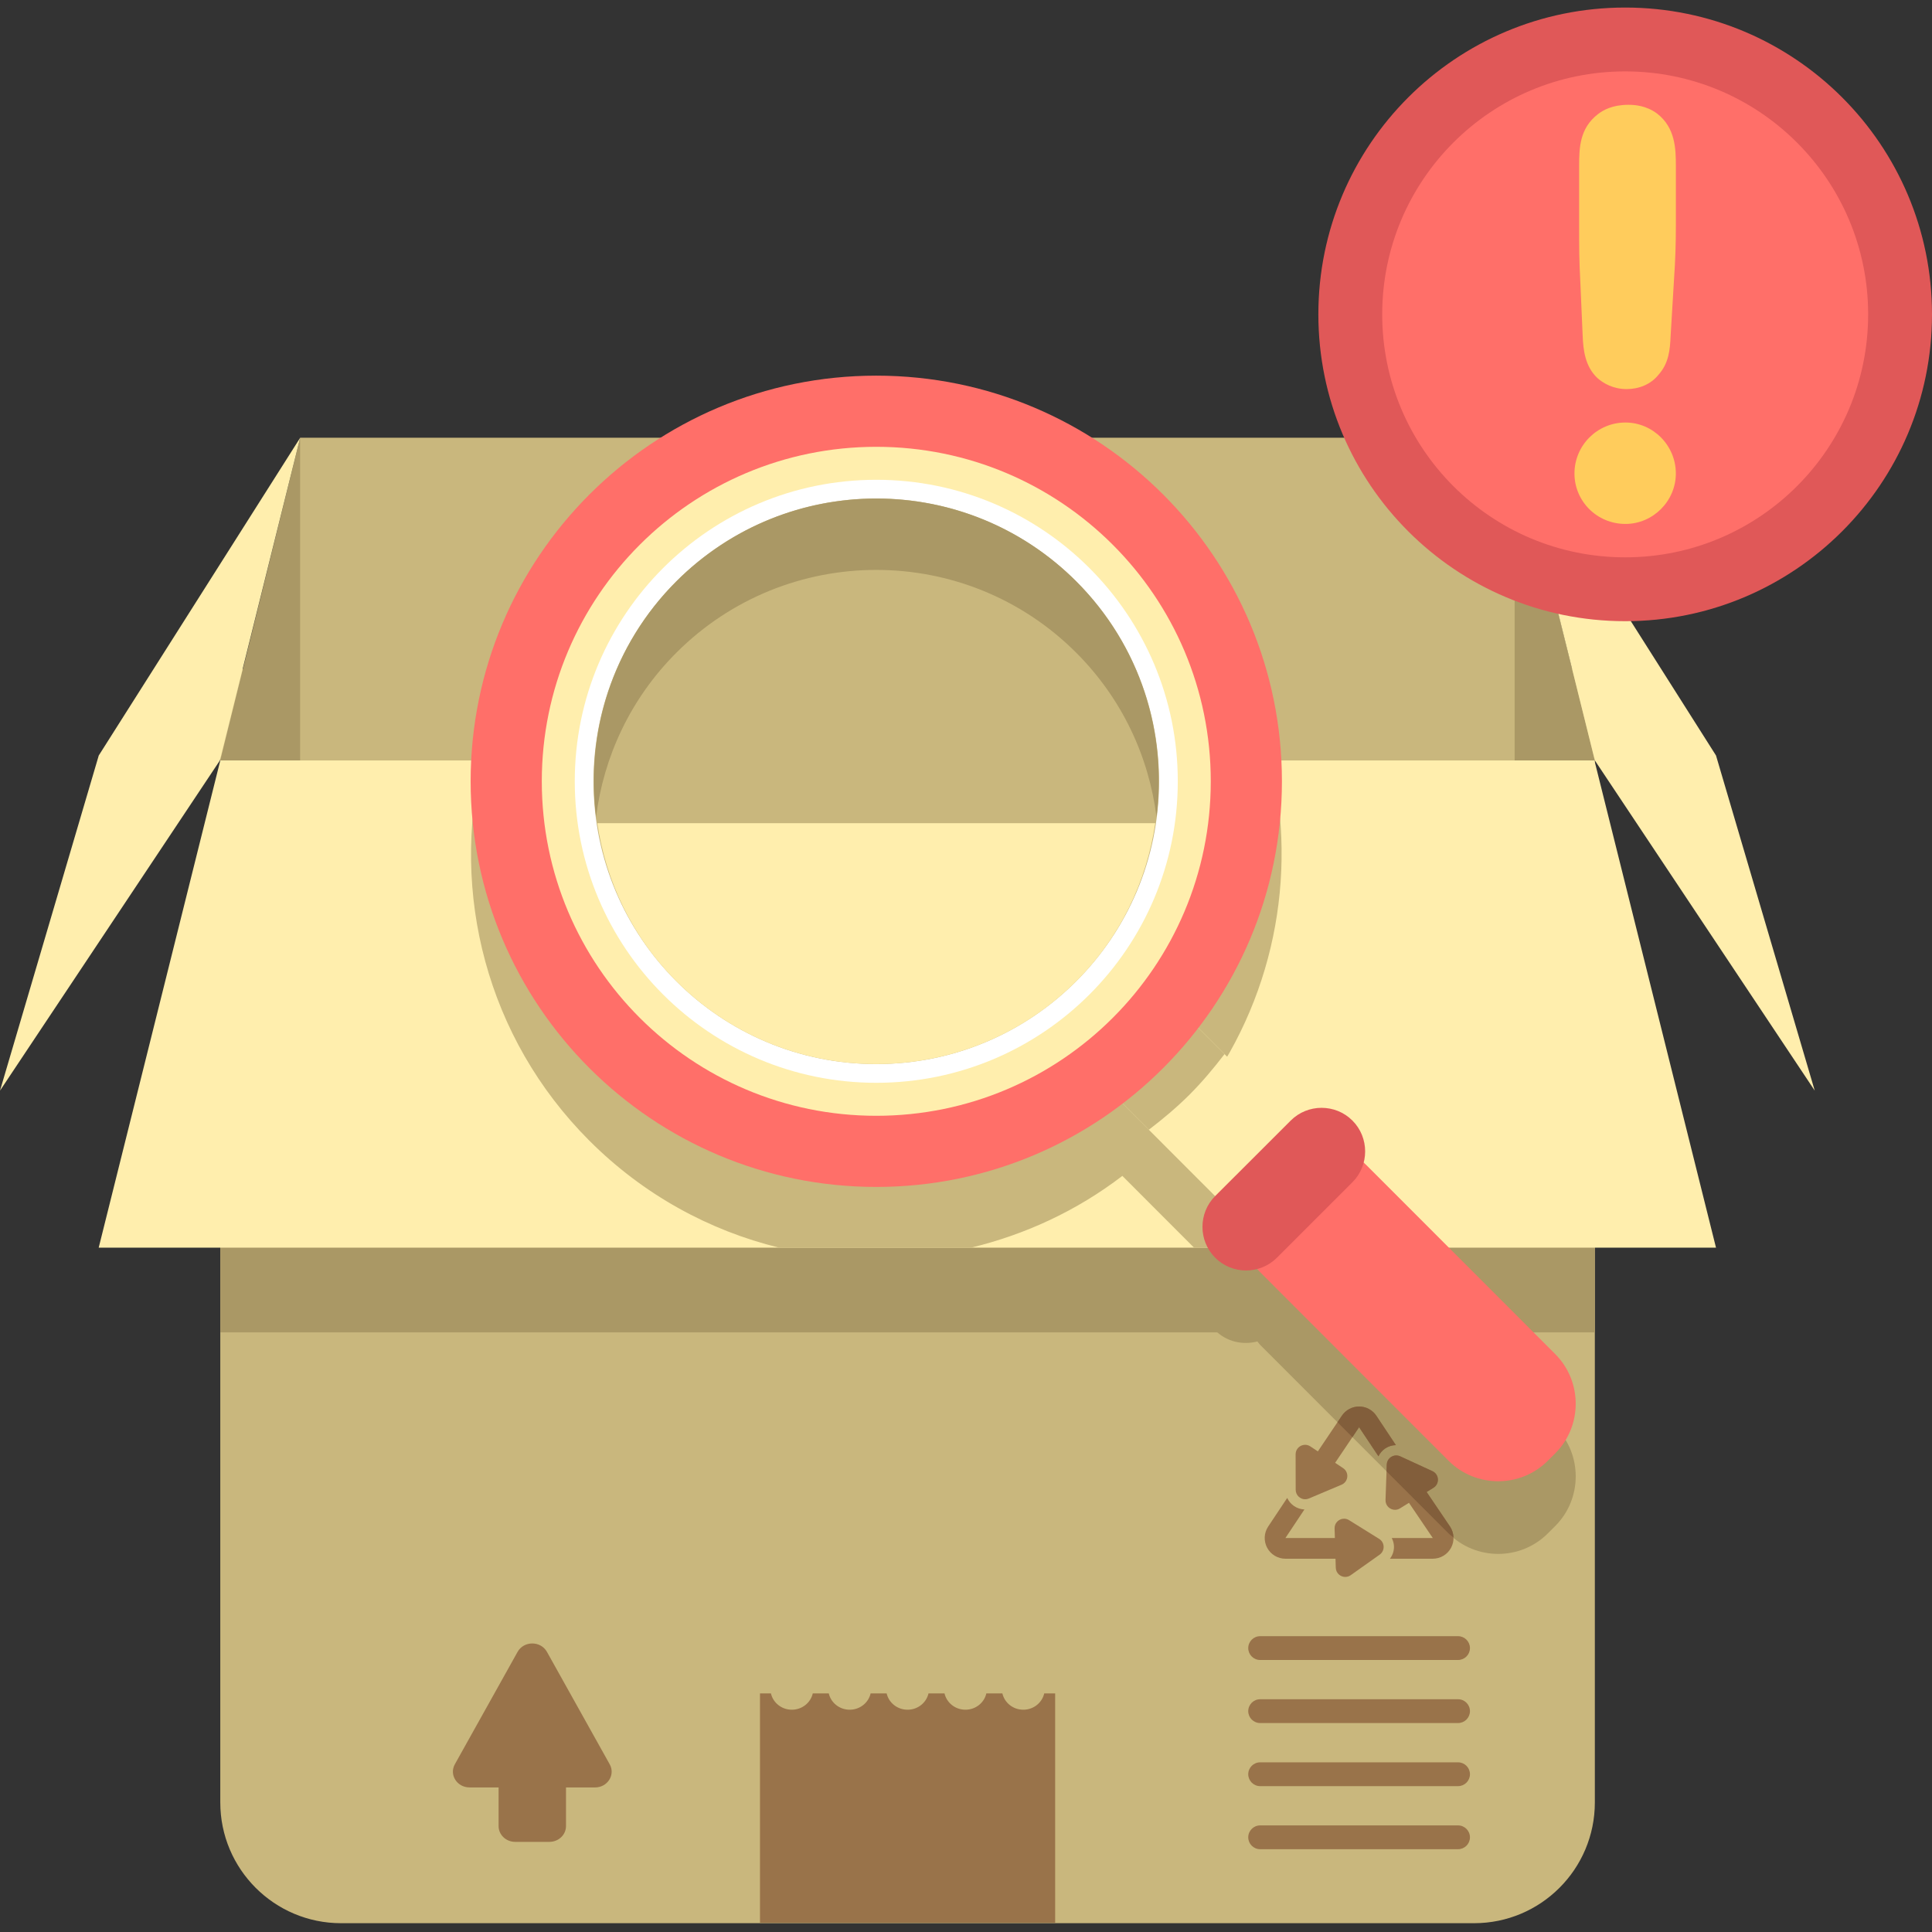
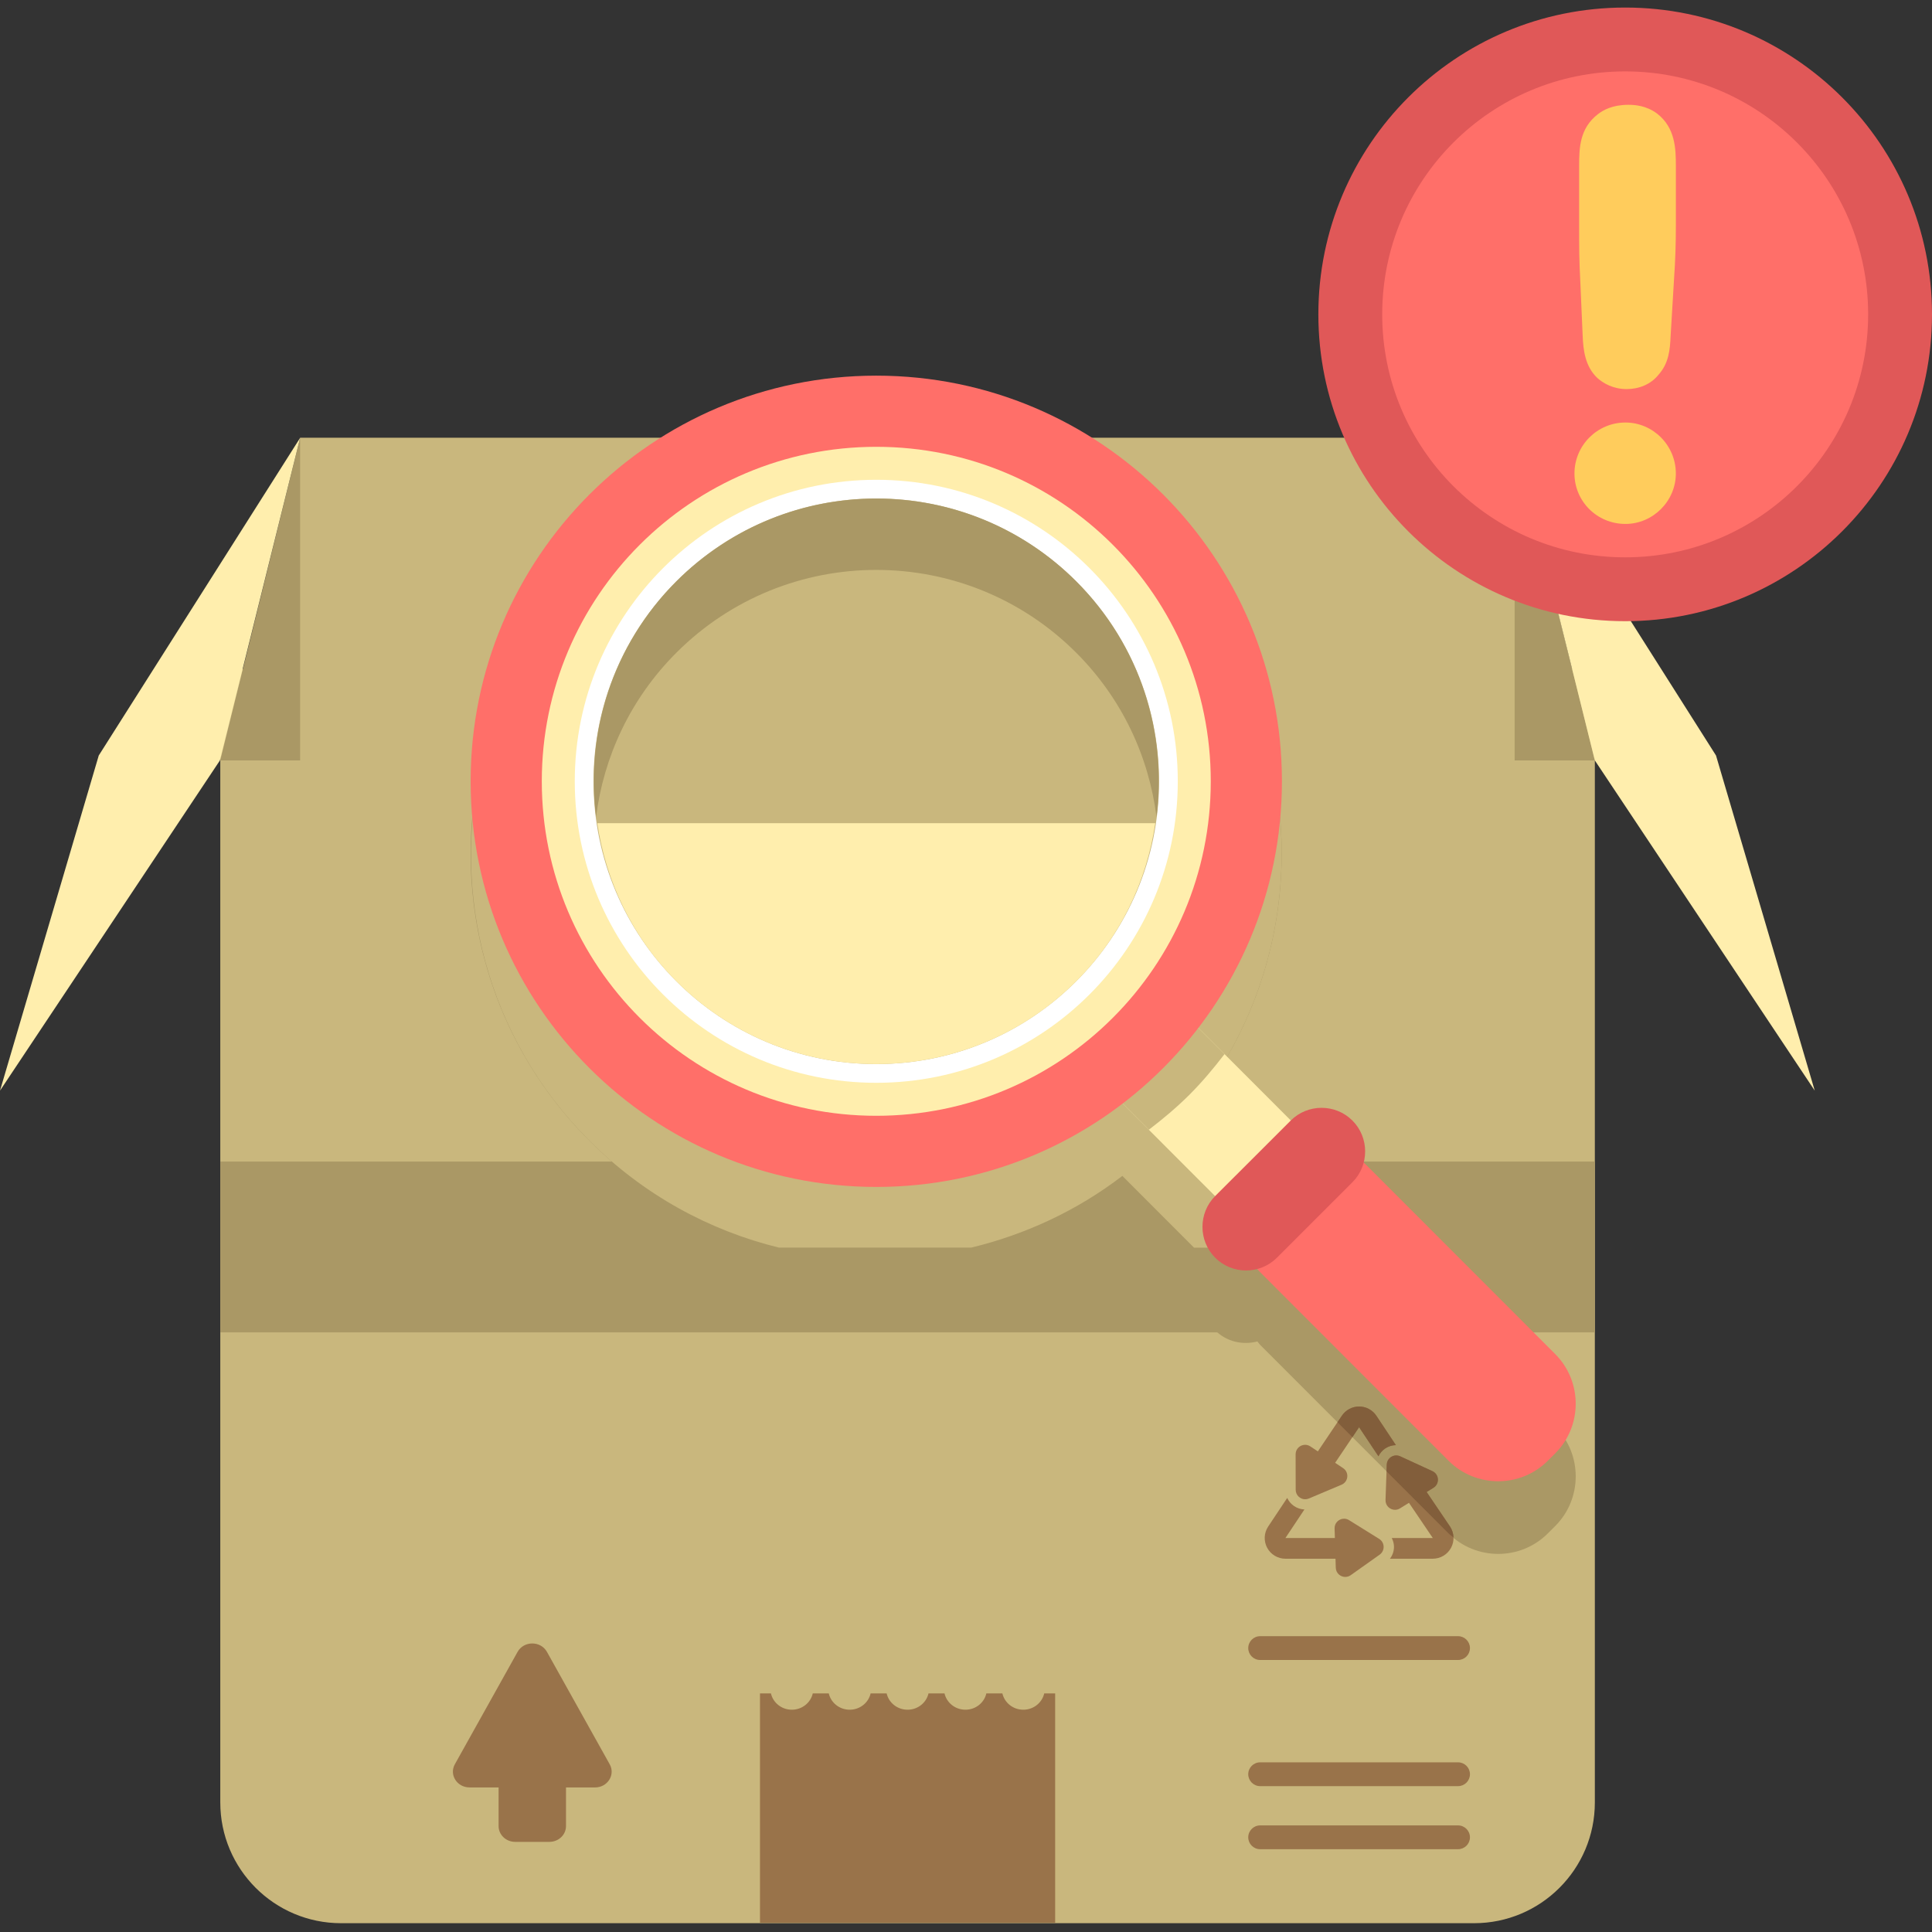
<svg xmlns="http://www.w3.org/2000/svg" height="512pt" viewBox="0 -2 512 512" width="512pt">
  <rect x="0" y="-2" width="512" height="512" fill="#333333" stroke="none" />
  <path d="m390.641 507.668h-300.254c-17.676 0-32.008-14.332-32.008-32.008v-300.379h364.273v300.379c0 17.676-14.332 32.008-32.012 32.008zm0 0" fill="#c9b77d" />
  <path d="m412.164 376.109-49.926-49.965c-.281-.281-.613-.48-.91-.742 1.035-3.867.098-8.168-2.922-11.188-4.484-4.492-11.828-4.5-16.328-.031l-24.578-24.598c32.328-42.133 29.324-102.676-9.23-141.266-41.965-42-110.027-42.027-152.027-.066-42 41.965-42.031 110.031-.066 152.027 38.559 38.59 99.102 41.648 141.266 9.352l7.008 7.02 17.566 17.582c-4.473 4.496-4.473 11.836.016 16.328 3.016 3.02 7.316 3.961 11.184 2.934.262.297.461.629.742.91l49.926 49.965c7.23 7.234 19.055 7.242 26.289.012l1.984-1.977c7.227-7.23 7.234-19.062.008-26.297zm0 0" fill="#aa9865" />
  <g fill="#99734a">
    <path d="m161.578 465.551-16.633-29.793c-1.652-2.965-6.121-2.965-7.777 0l-16.629 29.793c-1.551 2.785.574 6.133 3.891 6.133h7.703v10.25c0 2.312 1.969 4.18 4.402 4.18h9.059c2.43 0 4.402-1.867 4.402-4.18v-10.242h7.699c3.312 0 5.438-3.355 3.883-6.141zm0 0" />
    <path d="m201.395 507.57h78.234v-60.801h-2.898c-.566 2.477-2.832 4.324-5.543 4.324-2.719 0-4.984-1.848-5.547-4.324h-4.246c-.566 2.477-2.828 4.324-5.543 4.324-2.719 0-4.98-1.848-5.547-4.324h-4.242c-.57 2.477-2.832 4.324-5.547 4.324-2.719 0-4.98-1.848-5.543-4.324h-4.246c-.566 2.477-2.832 4.324-5.543 4.324-2.719 0-4.984-1.848-5.547-4.324h-4.242c-.57 2.477-2.832 4.324-5.547 4.324-2.719 0-4.98-1.848-5.543-4.324h-2.898v60.801zm0 0" />
    <path d="m386.402 437.914h-52.449c-1.742 0-3.156-1.414-3.156-3.156 0-1.738 1.414-3.152 3.156-3.152h52.449c1.738 0 3.152 1.414 3.152 3.152 0 1.742-1.414 3.156-3.152 3.156zm0 0" />
-     <path d="m386.402 454.625h-52.449c-1.742 0-3.156-1.414-3.156-3.152 0-1.742 1.414-3.156 3.156-3.156h52.449c1.738 0 3.152 1.414 3.152 3.156 0 1.738-1.414 3.152-3.152 3.152zm0 0" />
    <path d="m386.402 471.344h-52.449c-1.742 0-3.156-1.414-3.156-3.156 0-1.738 1.414-3.152 3.156-3.152h52.449c1.738 0 3.152 1.414 3.152 3.152 0 1.742-1.414 3.156-3.152 3.156zm0 0" />
    <path d="m386.402 488.059h-52.449c-1.742 0-3.156-1.414-3.156-3.152 0-1.742 1.414-3.156 3.156-3.156h52.449c1.738 0 3.152 1.414 3.152 3.156 0 1.738-1.414 3.152-3.152 3.152zm0 0" />
    <path d="m384.277 402.555-6.203-9.164 1.793-1.105c1.707-1.051 1.559-3.578-.266-4.418l-8.535-3.934c-.348-.16-.699-.234-1.051-.234-1.289 0-2.457 1.012-2.508 2.426l-.328 9.391c-.051 1.508 1.18 2.602 2.516 2.602.441 0 .891-.117 1.309-.379l2.391-1.477 6.309 9.324h-10.875c.344.676.566 1.418.59 2.203.035 1.207-.363 2.348-1.066 3.285h11.359c2.02 0 3.879-1.109 4.836-2.898.953-1.77.852-3.938-.27-5.621zm0 0" />
    <path d="m345.883 395.32c.32 0 .652-.062.977-.199l8.656-3.652c1.852-.777 2.086-3.301.41-4.406l-2.102-1.398 6.352-9.441 5.125 7.707c.836-1.738 2.578-2.926 4.625-2.961l-5.176-7.789c-1.02-1.527-2.734-2.445-4.574-2.445-1.836 0-3.551.922-4.57 2.445l-6.359 9.449-1.996-1.32c-.441-.293-.918-.422-1.379-.422-1.305 0-2.52 1.039-2.52 2.52l.02 9.395c.008 1.453 1.191 2.52 2.512 2.52zm0 0" />
    <path d="m357.516 400.855c-.426-.266-.883-.383-1.324-.383-1.336 0-2.559 1.082-2.512 2.59l.078 2.527h-13.109l5.035-7.566c-2.027-.082-3.758-1.301-4.562-3.055l-5.043 7.582c-1.121 1.684-1.227 3.848-.266 5.633.957 1.781 2.812 2.895 4.836 2.895h13.273l.07 2.387c.047 1.449 1.238 2.438 2.52 2.438.492 0 .992-.145 1.441-.465l7.668-5.438c1.461-1.039 1.395-3.23-.129-4.18zm0 0" />
  </g>
  <path d="m378.074 393.391 1.793-1.105c1.707-1.051 1.559-3.578-.266-4.418l-8.535-3.934c-.348-.16-.699-.23-1.051-.23-1.289 0-2.457 1.016-2.508 2.426l-.062 1.793 16.438 16.449c.402.406.871.703 1.301 1.062-.031-1.012-.328-2.004-.906-2.875zm0 0" fill="#825e3b" />
  <path d="m365.301 383.934c.836-1.734 2.578-2.922 4.625-2.961l-5.176-7.785c-1.02-1.531-2.734-2.449-4.574-2.449-1.836 0-3.551.918-4.57 2.449l-1.156 1.719 3.949 3.957 1.777-2.637zm0 0" fill="#825e3b" />
  <path d="m58.379 305.824h364.273v45.273h-364.273zm0 0" fill="#aa9865" />
-   <path d="m454.758 328.641h-428.602l32.223-129.113h364.16zm0 0" fill="#ffeead" />
  <path d="m79.535 114.043h321.953l21.164 85.484h-364.273zm0 0" fill="#aa9865" />
  <path d="m79.535 114.043h321.859v85.484h-321.859zm0 0" fill="#c9b77d" />
  <path d="m401.395 114.043 53.363 84.168 26.168 88.82-58.273-87.504zm0 0" fill="#ffeead" />
  <path d="m79.535 114.043-53.363 84.168-26.172 88.82 58.277-87.504zm0 0" fill="#ffeead" />
  <path d="m362.238 326.141c-.281-.285-.613-.484-.91-.746 1.035-3.863.098-8.164-2.922-11.184-4.484-4.492-11.828-4.504-16.328-.031l-24.578-24.598c20.062-26.148 26.488-59.383 19.285-90.062h-209.055c-8.277 35.043 1.125 73.418 28.445 100.758 14.387 14.402 31.84 23.844 50.258 28.355h50.934c14.234-3.43 27.926-9.703 40.07-19.008l7.008 7.02 11.98 11.992h48.301zm0 0" fill="#c9b77d" />
  <path d="m350.5 303.359-41.074-41.109c-4.359-4.359-11.5-4.367-15.859-.004l-4.195 4.195c-4.359 4.359-4.367 11.496-.004 15.859l41.074 41.109c4.359 4.363 11.496 4.367 15.859.004l4.195-4.191c4.355-4.363 4.359-11.5.004-15.863zm0 0" fill="#ffeead" />
  <path d="m286.531 263.598 4.191-4.191c4.363-4.363 11.5-4.359 15.863.004l17.926 17.941c-2.859 3.723-5.891 7.352-9.293 10.762-3.41 3.402-7.047 6.43-10.77 9.285l-17.922-17.938c-4.363-4.363-4.359-11.5.004-15.863zm0 0" fill="#c9b77d" />
  <path d="m412.164 356.859-49.926-49.965c-7.227-7.234-19.055-7.242-26.289-.012l-1.98 1.977c-7.234 7.23-7.242 19.055-.012 26.289l49.926 49.969c7.23 7.234 19.055 7.238 26.289.008l1.984-1.977c7.227-7.223 7.234-19.055.008-26.289zm0 0" fill="#ff6f69" />
  <path d="m339.723 205.051c0 59.371-48.129 107.5-107.5 107.5s-107.5-48.129-107.5-107.5c0-59.371 48.129-107.5 107.5-107.5s107.5 48.129 107.5 107.5zm0 0" fill="#ff6f69" />
  <path d="m320.867 205.051c0 48.957-39.688 88.645-88.645 88.645-48.957 0-88.641-39.688-88.641-88.645s39.684-88.641 88.641-88.641c48.957 0 88.645 39.684 88.645 88.641zm0 0" fill="#ffeead" />
  <path d="m312.125 205.051c0 44.129-35.773 79.902-79.902 79.902s-79.902-35.773-79.902-79.902c0-44.129 35.773-79.902 79.902-79.902s79.902 35.773 79.902 79.902zm0 0" fill="#fff" />
  <path d="m307.16 205.051c0 41.387-33.551 74.938-74.938 74.938-41.387 0-74.938-33.551-74.938-74.938s33.551-74.938 74.938-74.938c41.387 0 74.938 33.551 74.938 74.938zm0 0" fill="#c9b77d" />
  <path d="m158.297 216.156c2.258 15.312 9.133 30.07 20.918 41.859 29.25 29.277 76.699 29.297 105.973.047 11.812-11.801 18.703-26.57 20.969-41.91h-147.859zm0 0" fill="#ffeead" />
  <path d="m179.262 170.957c29.277-29.25 76.723-29.23 105.973.047 12.207 12.215 19.242 27.605 21.254 43.508 2.812-22.184-4.223-45.379-21.254-62.422-29.25-29.277-76.695-29.297-105.973-.047-17.059 17.047-24.109 40.258-21.301 62.465 2.012-15.922 9.07-31.328 21.301-43.551zm0 0" fill="#aa9865" />
  <path d="m358.41 294.965c-4.496-4.504-11.852-4.504-16.352-.008l-20.016 20c-4.5 4.496-4.5 11.852-.004 16.352 4.492 4.504 11.852 4.504 16.352.008l20.008-20c4.504-4.496 4.504-11.852.012-16.352zm0 0" fill="#e05858" />
  <path d="m512 81.312c0 44.906-36.402 81.309-81.312 81.309-44.906 0-81.309-36.402-81.309-81.309 0-44.91 36.402-81.312 81.309-81.312 44.91 0 81.312 36.402 81.312 81.312zm0 0" fill="#e05858" />
  <path d="m495.078 81.312c0 35.559-28.828 64.387-64.391 64.387-35.559 0-64.387-28.828-64.387-64.387 0-35.562 28.828-64.391 64.387-64.391 35.562 0 64.391 28.828 64.391 64.391zm0 0" fill="#ff6f69" />
  <path d="m417.25 123.484c0-7.461 6.055-13.512 13.512-13.512 7.305 0 13.355 6.059 13.355 13.512 0 7.301-6.055 13.363-13.355 13.363-7.605 0-13.512-6.062-13.512-13.363zm26.875-65.863c0 4.965-.156 9.637-.465 13.977l-.934 15.539c-.16 3.574-.465 7.145-3.266 10.25-2.02 2.484-5.125 3.727-8.387 3.727-3.574 0-6.211-1.551-7.77-2.953-3.266-3.105-3.727-7.449-3.879-11.18l-.625-14.297c-.312-5.902-.312-8.852-.312-15.066v-15.691c0-4.816.16-9.941 4.973-13.668 1.398-1.09 3.879-2.484 8.078-2.484 1.555 0 4.664.148 7.613 2.324 4.816 3.727 4.973 9.328 4.973 13.828zm0 0" fill="#ffcc5c" />
</svg>